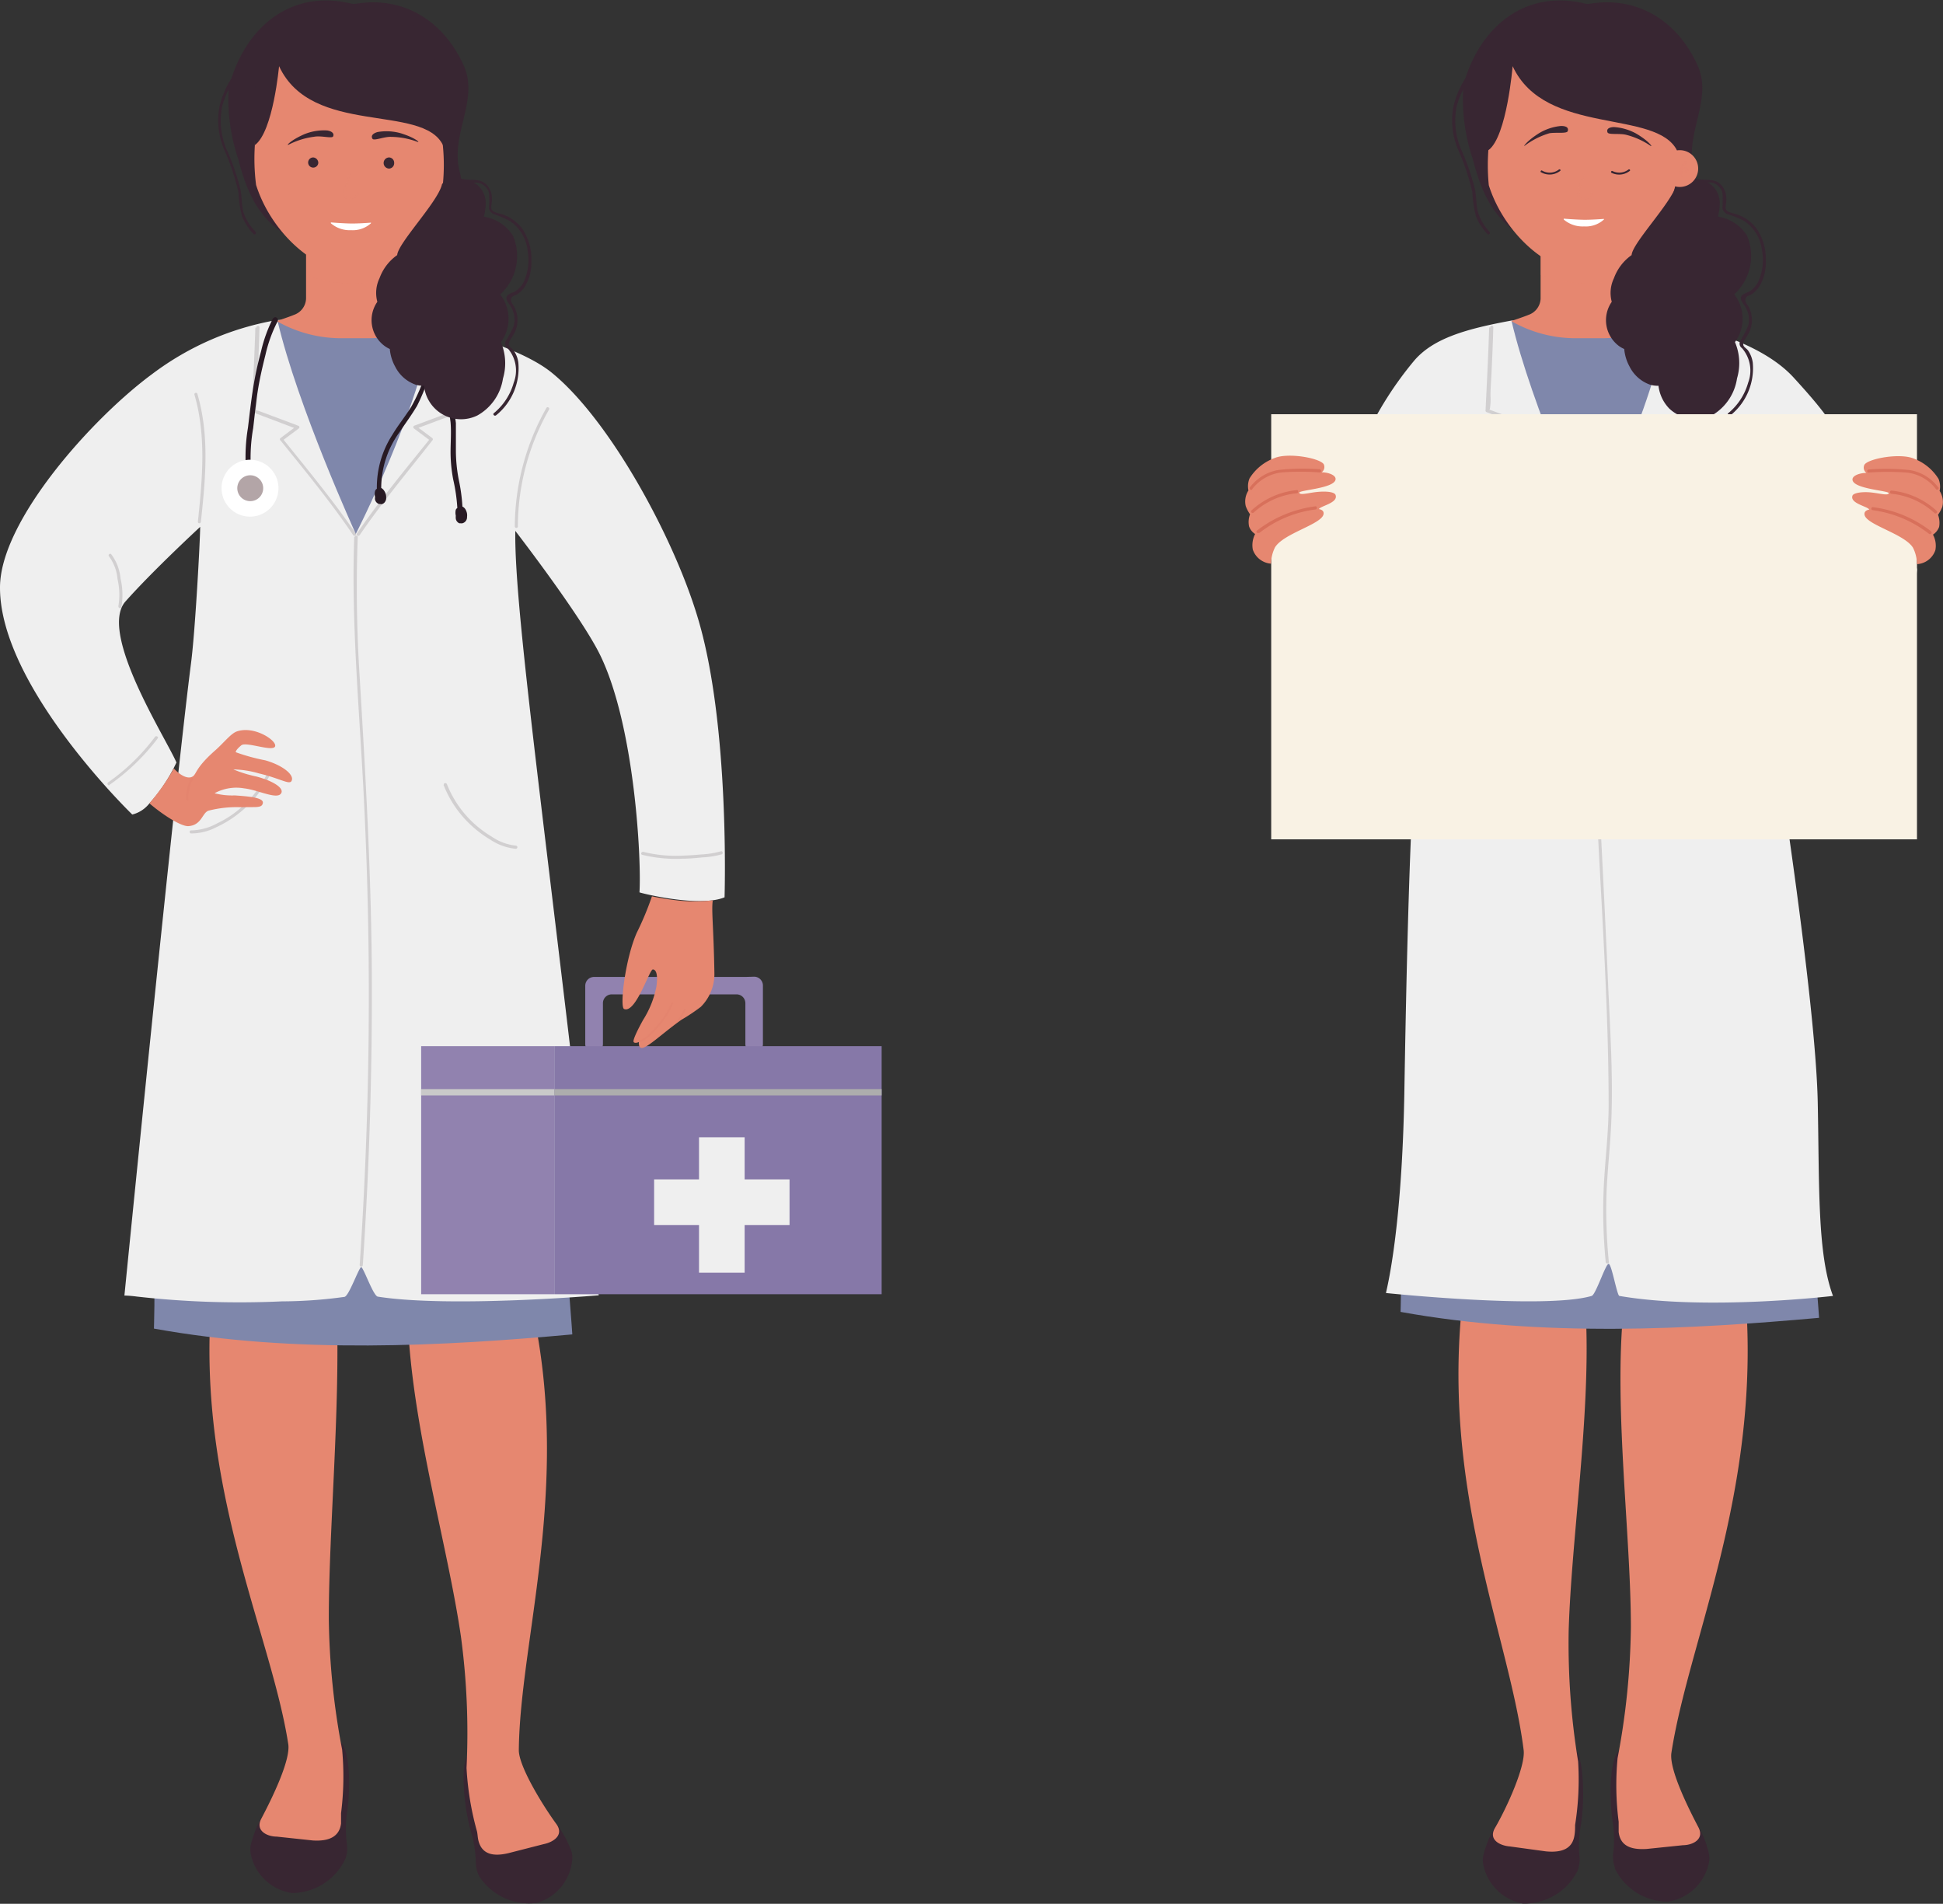
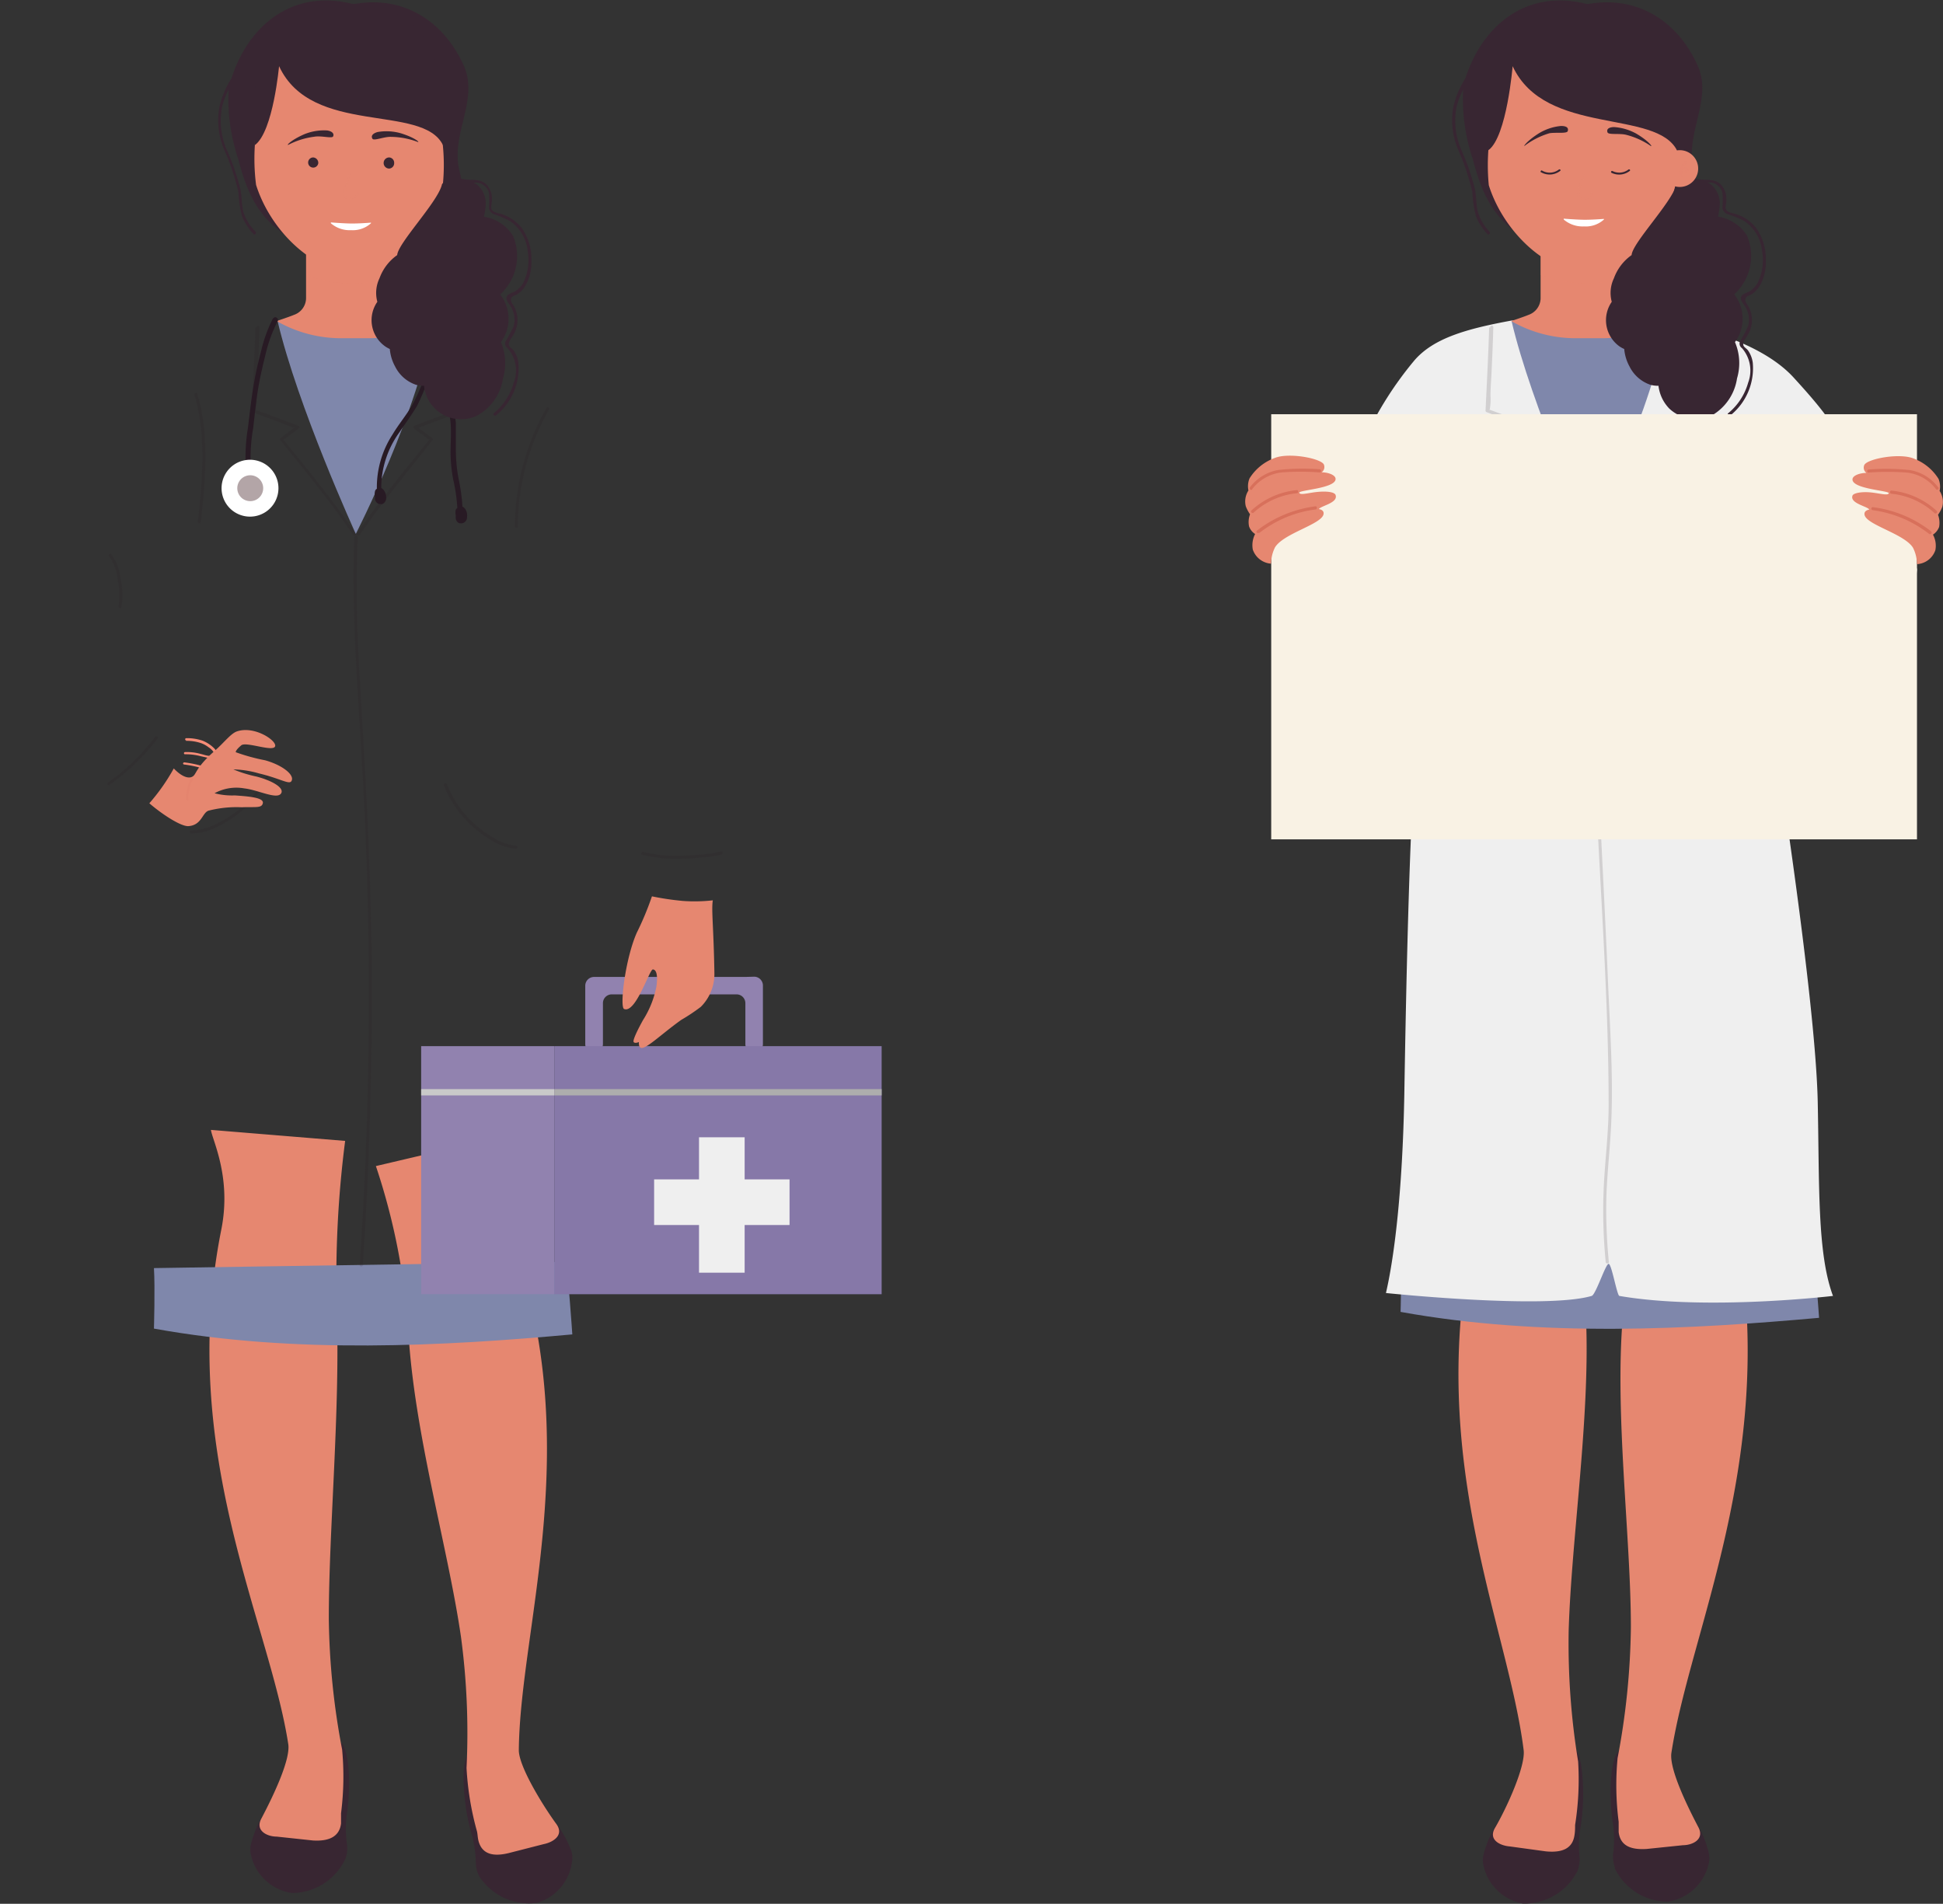
<svg xmlns="http://www.w3.org/2000/svg" viewBox="0 0 160.55 157.32">
  <rect x="0" y="0" width="160.55" height="157.32" fill="#333333" stroke="none" />
  <defs>
    <style>.cls-1{isolation:isolate;}.cls-2{fill:#382632;}.cls-21,.cls-3,.cls-8,.cls-9{fill:#e68770;}.cls-4{fill:#f78c77;}.cls-5{fill:#7f87ab;}.cls-6{fill:#efefef;}.cls-7{fill:#ebccc6;}.cls-14,.cls-19,.cls-21,.cls-8,.cls-9{mix-blend-mode:multiply;}.cls-14,.cls-19,.cls-8{opacity:0.3;}.cls-9{opacity:0.35;}.cls-10{fill:#fff;}.cls-11{opacity:0.15;}.cls-12{fill:#281a24;}.cls-13{fill:#694c51;}.cls-13,.cls-21{opacity:0.5;}.cls-14,.cls-20{fill:#e07d69;}.cls-15{fill:#9182af;}.cls-16{fill:#8678a8;}.cls-17{fill:#adadad;}.cls-18{fill:#c9c9c9;}.cls-22{fill:#f9f2e4;}.cls-23{fill:#d8705b;}</style>
  </defs>
  <g class="cls-1">
    <g id="_1" data-name="1">
      <path class="cls-2" d="M800.86,378.44c-.75-2.37-.93-5.83-.44-6.56,1.47,3.05,6.38,2.22,8.56,7.62a1.77,1.77,0,0,1,.15.81,4.08,4.08,0,0,1-2.9,3.65,4.9,4.9,0,0,1-4.73-2.1l-.06-.08a2.83,2.83,0,0,1-.28-.94A10,10,0,0,0,800.86,378.44Z" transform="translate(-761.84 -226.72)" />
      <path class="cls-3" d="M792.9,323.08a53.59,53.59,0,0,1,2.68,13.64c.5,8.55,3.28,17.88,4.35,25.26a59.67,59.67,0,0,1,.46,10.84,24.33,24.33,0,0,0,.85,5.19c.07.24.06.54.14.84.28,1.06,1.15,1.33,2.5,1l2.89-.74c.75-.15,1.71-.72,1.05-1.65-1.15-1.57-3.12-4.79-3.11-6.12.1-10.29,5.58-25.36-.64-42.55-1.5-4.15-.31-7.42-.33-8.26Z" transform="translate(-761.84 -226.72)" />
      <path class="cls-2" d="M790.46,376.91c.4-2.44.28-5.55-.46-6.21-1,3.22-6,2.78-7.43,8.44a1.89,1.89,0,0,0,0,.82,4.07,4.07,0,0,0,3.39,3.19,4.88,4.88,0,0,0,4.38-2.75l.05-.1a2.66,2.66,0,0,0,.14-1A10.17,10.17,0,0,1,790.46,376.91Z" transform="translate(-761.84 -226.72)" />
      <path class="cls-3" d="M790.36,321a88.21,88.21,0,0,0-.69,13.88c.28,8.59-.66,18.17-.66,25.62a60.89,60.89,0,0,0,1.1,10.8,23.83,23.83,0,0,1-.09,5.26c0,.24,0,.54,0,.84-.13,1.1-1,1.49-2.32,1.41l-3-.32c-.76,0-1.8-.47-1.27-1.48.91-1.72,2.43-4.85,2.23-6.16-1.57-10.18-9.19-24.19-5.53-42.54.86-4.33-.76-7.4-.86-8.22Z" transform="translate(-761.84 -226.72)" />
      <path class="cls-4" d="M777.2,287.94a3.67,3.67,0,0,1,1.31.21,2.25,2.25,0,0,1,.56.32,1.39,1.39,0,0,1,.44.43c.06.09.08.22,0,.28a.6.6,0,0,1-.35,0c-.24,0-.48-.1-.71-.15a4.19,4.19,0,0,0-1.32-.16c-.12,0-.12.19,0,.18a4.78,4.78,0,0,1,1.3.16l.63.14a.91.91,0,0,0,.54-.05c.33-.18.12-.57-.08-.76a2.89,2.89,0,0,0-.93-.61,4,4,0,0,0-1.36-.21c-.12,0-.12.19,0,.18Z" transform="translate(-761.84 -226.72)" />
      <path class="cls-4" d="M777.08,289.9a9.13,9.13,0,0,1,3,.92c.1.06.19-.1.09-.16a9.29,9.29,0,0,0-3.1-.94c-.11,0-.16.16,0,.18Z" transform="translate(-761.84 -226.72)" />
      <path class="cls-5" d="M774.56,331.51c.1,1.6,0,5,0,5,11.68,2.12,24,1.44,34.57.48,0,0-.37-5.57-.58-6Z" transform="translate(-761.84 -226.72)" />
-       <path class="cls-6" d="M821.71,300.87s.46-14.36-2.24-23.19c-2-6.64-7.28-16.31-12.06-20.18-1.68-1.36-4.87-2.59-8.09-3.43-.15-.51-.34-.8-.57-.83l-5.78,0-8.2-.08a23.83,23.83,0,0,0-10.37,4.48c-4.95,3.65-12.58,12.15-12.56,17.65,0,8.18,10.93,18.74,10.93,18.74a2.6,2.6,0,0,0,1.34-.83,13.82,13.82,0,0,0,2.08-3l.23-.47c-.89-2.06-6.48-10.75-4.21-13.31s6.17-6.16,6.17-6.16c0,1-.4,8.51-.75,11.22-1.41,11-5.51,52.3-5.51,52.3h0v0s.38,0,1,.08a75.55,75.55,0,0,0,12,.4,38.46,38.46,0,0,0,5.18-.37c.37-.06,1.14-2.3,1.39-2.48.28.28,1,2.4,1.37,2.46,6,.94,18.25-.11,18.25-.11-4-35.95-7-56.17-6.89-63.17,0,0,5.41,7,7,10.24,2.87,5.87,3.43,16.92,3.26,19.63C814.74,300.51,819.62,301.74,821.71,300.87Z" transform="translate(-761.84 -226.72)" />
      <path class="cls-7" d="M797.25,253.75a41.57,41.57,0,0,0,2,4.12c.07.14.28,0,.21-.12a41.45,41.45,0,0,1-2-4.06c-.06-.14-.3-.08-.24.06Z" transform="translate(-761.84 -226.72)" />
      <path class="cls-7" d="M798.05,258.35l1.81,2.54c.09.13.3,0,.21-.12l-1.81-2.55c-.09-.12-.31,0-.21.13Z" transform="translate(-761.84 -226.72)" />
      <path class="cls-7" d="M799.33,257.7c-.42.15-.84.3-1.24.48a.12.12,0,0,0,0,.17.11.11,0,0,0,.16,0c.39-.17.79-.31,1.18-.45a.13.13,0,0,0,.09-.15.13.13,0,0,0-.15-.09Z" transform="translate(-761.84 -226.72)" />
      <path class="cls-5" d="M784.77,253.22c1.66,7.09,6.47,17.62,6.47,17.62s5.3-10.35,6.39-17.63Z" transform="translate(-761.84 -226.72)" />
      <path class="cls-2" d="M800.15,232.12c-1.68-3.72-5-5.73-8.89-5.09a2.21,2.21,0,0,1-.35,0c-4.69-1.17-8.44,1.54-9.94,6.15a7.67,7.67,0,0,0-1,2.37,6.2,6.2,0,0,0,.37,3.48,19,19,0,0,1,1.2,3.57,9.88,9.88,0,0,0,.3,2,4.83,4.83,0,0,0,.94,1.45c.11.13.29-.05.18-.18a4.21,4.21,0,0,1-1-1.6c-.16-.6-.13-1.23-.24-1.84a18.64,18.64,0,0,0-1.13-3.3,6.07,6.07,0,0,1-.41-3.54,6.44,6.44,0,0,1,.55-1.46,15.45,15.45,0,0,0,.78,5.68c.64,2.48,1.46,4.44,3.31,5.88a5,5,0,0,0,5.79.5s2.72,0,5.87-.07c.46,0,4.13-2.56,3.35-5.18C799,237.86,801.46,235,800.15,232.12Z" transform="translate(-761.84 -226.72)" />
      <path class="cls-3" d="M797.43,253.32l.2-.11s-1.09-.36-1.43-.5a1.47,1.47,0,0,1-1-1.35l.06-4-8.13.18v3.85a1.48,1.48,0,0,1-1,1.35c-.35.15-1.43.51-1.43.51h0a10.7,10.7,0,0,0,5.38,1.42h2.1A10.68,10.68,0,0,0,797.43,253.32Z" transform="translate(-761.84 -226.72)" />
      <path class="cls-8" d="M795.24,249.26a10.56,10.56,0,0,1-8.06.18v-1.89l8.12-.14Z" transform="translate(-761.84 -226.72)" />
      <path class="cls-3" d="M798.43,238.71v-3a7.72,7.72,0,0,0-7.77-7.67h0a7.71,7.71,0,0,0-7.76,7.67v3A17,17,0,0,0,783,242c1.21,3.84,4.75,7.1,7.71,7.1h0c3.87,0,6.86-3.29,7.72-7.11A16.28,16.28,0,0,0,798.43,238.71Z" transform="translate(-761.84 -226.72)" />
      <path class="cls-2" d="M788.14,240.19a.42.42,0,1,1-.42-.46A.45.45,0,0,1,788.14,240.19Z" transform="translate(-761.84 -226.72)" />
      <path class="cls-2" d="M794.41,240.19a.44.44,0,0,1-.41.46.46.46,0,0,1,0-.92A.44.44,0,0,1,794.41,240.19Z" transform="translate(-761.84 -226.72)" />
      <path class="cls-9" d="M790.66,241c-.07.33-.17.65-.26,1a3.4,3.4,0,0,0-.17.7.44.44,0,0,0,.1.4.61.61,0,0,0,.49.1,1,1,0,0,0,.66-.45c.06-.09-.08-.17-.14-.08a.75.75,0,0,1-.66.38c-.16,0-.29-.06-.3-.23a2.08,2.08,0,0,1,.15-.69c.1-.35.2-.69.28-1,0-.09-.13-.14-.15,0Z" transform="translate(-761.84 -226.72)" />
      <path class="cls-2" d="M788.27,227.56c-7,1.69-5.37,11.15-5.37,11.15,1.53-1.12,2-6.6,2-6.52,2.7,5.82,11.85,3.06,13.54,6.52C798.43,238.71,800.42,224.63,788.27,227.56Z" transform="translate(-761.84 -226.72)" />
      <path class="cls-2" d="M789.36,238c.1-.18,0-.42-.48-.5a4.32,4.32,0,0,0-1.89.31c-1.19.52-1.55,1-1.29.86a6.34,6.34,0,0,1,2.1-.65C788.37,237.91,789.25,238.18,789.36,238Z" transform="translate(-761.84 -226.72)" />
      <path class="cls-2" d="M792.62,238.19c-.12-.18-.07-.42.42-.56a4.33,4.33,0,0,1,1.91.1c1.24.38,1.65.82,1.38.71a6.4,6.4,0,0,0-2.17-.41C793.59,238,792.75,238.38,792.62,238.19Z" transform="translate(-761.84 -226.72)" />
      <path class="cls-10" d="M790.85,245.74a2.36,2.36,0,0,1-1.67-.57s0-.07,0-.07,1,.08,1.65.09,1.64-.07,1.64-.07.07,0,0,.07A2.23,2.23,0,0,1,790.85,245.74Z" transform="translate(-761.84 -226.72)" />
      <g class="cls-11">
        <path class="cls-12" d="M782.94,253.78c-.07,2.29-.19,4.59-.3,6.89a.13.13,0,0,0,.09.12l3.62,1.37,0-.24-1.33,1a.12.12,0,0,0,0,.2c2.06,2.55,4.17,5.11,6,7.82.09.13.31,0,.22-.13-1.87-2.73-4-5.3-6.07-7.88l0,.21,1.34-1a.13.13,0,0,0,0-.23l-2.1-.79-1.23-.46c-.09,0-.19-.06-.28-.11.2.11,0,.13.09,0a4.63,4.63,0,0,0,.06-1.12c0-.6,0-1.2.08-1.8.06-1.27.12-2.55.15-3.82a.13.13,0,1,0-.25,0Z" transform="translate(-761.84 -226.72)" />
      </g>
      <g class="cls-11">
        <path class="cls-12" d="M799.29,253.8c0,1.25.1,2.5.15,3.74l.09,1.82a4.22,4.22,0,0,0,.05,1.18c.06.15-.07.15.1,0a1.3,1.3,0,0,1-.25.1l-1.2.45-2.17.81a.14.14,0,0,0,0,.24l1.34,1,0-.2c-2.07,2.57-4.2,5.14-6.07,7.87-.09.14.13.27.23.13,1.85-2.71,4-5.26,6-7.82a.13.13,0,0,0,0-.2l-1.34-1,0,.23,3.62-1.36a.15.15,0,0,0,.1-.13c-.12-2.29-.24-4.59-.3-6.89,0-.16-.26-.16-.26,0Z" transform="translate(-761.84 -226.72)" />
      </g>
      <path class="cls-12" d="M784.41,253a11.84,11.84,0,0,0-1,2.76c-.27,1-.49,2-.66,3.07s-.29,2.15-.42,3.23a14.69,14.69,0,0,0-.18,3.24c0,.27.44.2.41-.07a14.29,14.29,0,0,1,.2-3.13c.12-1,.22-2.06.38-3.08s.39-2,.64-3a11.55,11.55,0,0,1,1-2.75c.13-.23-.22-.48-.35-.24Z" transform="translate(-761.84 -226.72)" />
      <path class="cls-10" d="M784.81,266.64a2.35,2.35,0,1,1-2.73-1.89A2.35,2.35,0,0,1,784.81,266.64Z" transform="translate(-761.84 -226.72)" />
      <path class="cls-13" d="M783.57,266.87a1.07,1.07,0,1,1-1.24-.86A1.07,1.07,0,0,1,783.57,266.87Z" transform="translate(-761.84 -226.72)" />
      <path class="cls-12" d="M797,257.64a15.21,15.21,0,0,1-1.17,2.68c-.49.8-1.09,1.52-1.57,2.33a8,8,0,0,0-1.28,4.46.32.32,0,0,0-.15.19,1,1,0,0,0,0,.48l0,.05a.47.47,0,0,0,0,.17.48.48,0,0,0,.34.37h.09a.33.33,0,0,0,.17,0,.46.46,0,0,0,.21-.16.53.53,0,0,0,.11-.34v-.06a.92.92,0,0,0-.15-.51.72.72,0,0,0-.26-.26,7.87,7.87,0,0,1,1.5-4.59c.49-.73,1-1.42,1.46-2.19a17,17,0,0,0,1-2.45A.21.21,0,0,0,797,257.64Z" transform="translate(-761.84 -226.72)" />
      <path class="cls-12" d="M799,259.1c-.06-.27-.48-.19-.41.08a16.71,16.71,0,0,1,.48,2.44c.07.82,0,1.65,0,2.48a12.17,12.17,0,0,0,.22,2.25,14.47,14.47,0,0,1,.34,2.35.32.32,0,0,0-.13.15,1.07,1.07,0,0,0,0,.47s0,0,0,.05a1.09,1.09,0,0,0,0,.18.49.49,0,0,0,.29.41h.09a.49.49,0,0,0,.17,0,.51.51,0,0,0,.38-.46.13.13,0,0,0,0-.06.89.89,0,0,0-.08-.53.61.61,0,0,0-.3-.33,14.37,14.37,0,0,0-.29-2.16,12.75,12.75,0,0,1-.25-2.46c0-.76,0-1.52,0-2.28A16.23,16.23,0,0,0,799,259.1Z" transform="translate(-761.84 -226.72)" />
      <path class="cls-2" d="M805,245.63a3.38,3.38,0,0,0-1.94-1.28,1.57,1.57,0,0,1-.43-.15c-.29-.19-.19-.46-.16-.71a2.49,2.49,0,0,0,0-.61,1.61,1.61,0,0,0-.48-.95c-.69-.64-1.77-.08-2.44-.68-.13-.11-.31.07-.19.19a1.73,1.73,0,0,0,.31.19,5.2,5.2,0,0,0-.67.11c-.33.08-.61,0-.66.29-.4,1.46-3.62,4.79-3.68,5.77a4,4,0,0,0-1.46,1.91,2.8,2.8,0,0,0-.18,1.95,2.65,2.65,0,0,0,.6,3.65,2.3,2.3,0,0,0,.43.25,3.65,3.65,0,0,0,.44,1.45,3,3,0,0,0,1.73,1.51,2.44,2.44,0,0,0,.66.08,3.07,3.07,0,0,0,4.41,2.45A4.22,4.22,0,0,0,803.4,258a4.43,4.43,0,0,0-.17-3,3.28,3.28,0,0,0-.06-3.95,4.29,4.29,0,0,0,1.06-4.84,3.44,3.44,0,0,0-2.41-1.58,4.75,4.75,0,0,0,.15-.93,2,2,0,0,0-.78-1.77l-.21-.12.26,0a1.15,1.15,0,0,1,1,.84,6.54,6.54,0,0,1,0,1.25.65.65,0,0,0,.46.54A7.85,7.85,0,0,1,804,245a3.42,3.42,0,0,1,1.44,2.45,4.31,4.31,0,0,1-.34,2.6,1.85,1.85,0,0,1-.76.78c-.21.11-.56.17-.64.44s.22.56.34.78a2.05,2.05,0,0,1,.25,1.6,9.94,9.94,0,0,1-.66,1.25.46.46,0,0,0,.15.59,2.79,2.79,0,0,1,.51,2.85,5,5,0,0,1-1.64,2.52c-.13.1.05.28.18.18a5,5,0,0,0,1.84-4.36,2.2,2.2,0,0,0-.39-1c-.09-.13-.29-.24-.36-.37-.15-.28.18-.63.3-.85a2.37,2.37,0,0,0,.12-2.37c-.12-.23-.33-.41-.27-.67s.25-.24.45-.35a2.07,2.07,0,0,0,.71-.7,3.9,3.9,0,0,0,.52-2.11A4.46,4.46,0,0,0,805,245.63Z" transform="translate(-761.84 -226.72)" />
      <g class="cls-11">
        <path class="cls-12" d="M798.49,291.58a9.07,9.07,0,0,0,2.29,3.35,9.36,9.36,0,0,0,1.6,1.19,4.5,4.5,0,0,0,2.08.74.13.13,0,0,0,0-.26,4.37,4.37,0,0,1-2-.75,9.14,9.14,0,0,1-1.54-1.16,8.79,8.79,0,0,1-2.15-3.17c-.06-.15-.31-.09-.25.06Z" transform="translate(-761.84 -226.72)" />
      </g>
      <g class="cls-11">
        <path class="cls-12" d="M783.84,290.8a8.91,8.91,0,0,1-2.43,2.95,8.2,8.2,0,0,1-1.61,1,4.64,4.64,0,0,1-2.17.59c-.16,0-.16.24,0,.25a4.44,4.44,0,0,0,2.08-.51,9,9,0,0,0,1.78-1.08,9.12,9.12,0,0,0,2.57-3.08c.07-.14-.15-.27-.22-.13Z" transform="translate(-761.84 -226.72)" />
      </g>
      <g class="cls-11">
        <path class="cls-12" d="M791.11,271.08c-.26,7.33.46,14.58.81,21.89q.6,12.16.29,24.35-.18,7-.65,13.94c0,.16.25.16.26,0q.82-12.28.74-24.6c-.06-8-.52-16-1-24a114.28,114.28,0,0,1-.16-11.56c0-.16-.25-.16-.26,0Z" transform="translate(-761.84 -226.72)" />
      </g>
      <path class="cls-3" d="M776.2,290.22c.46.49,1,.83,1.41.73.54-.16.15-.58,2-2.21.73-.64,1.28-1.38,1.78-1.57,1.45-.52,3.36.76,3.18,1.23s-2.35-.4-2.78-.1c-.06.05-.48.39-.47.58a16.12,16.12,0,0,0,2.44.67c1.45.41,2.46,1.23,2.16,1.72-.19.31-.92-.22-2.69-.64a8.12,8.12,0,0,0-2.11-.33,10.64,10.64,0,0,0,1.91.59c1.41.37,2.39,1,2,1.44s-1.91-.34-3-.46a3.75,3.75,0,0,0-2.46.4,5.68,5.68,0,0,0,1.67.18c1.16.08,2.4.18,2.32.63s-.61.3-1.73.35a9.32,9.32,0,0,0-2.76.28c-.53.18-.56,1.22-1.69,1.28-.65,0-2.17-1-3.2-1.89A16.38,16.38,0,0,0,776.2,290.22Z" transform="translate(-761.84 -226.72)" />
      <path class="cls-14" d="M777.67,291a2,2,0,0,0-.34.81,2.7,2.7,0,0,0-.09,1c0,.11.18.11.17,0a2.75,2.75,0,0,1,.08-.9,1.84,1.84,0,0,1,.31-.77.09.09,0,0,0-.13-.12Z" transform="translate(-761.84 -226.72)" />
      <g class="cls-11">
        <path class="cls-12" d="M778.44,269.84c.38-3.53.73-7.15-.3-10.6a.13.13,0,0,0-.24.07c1,3.43.66,7,.29,10.53,0,.16.24.16.25,0Z" transform="translate(-761.84 -226.72)" />
      </g>
      <g class="cls-11">
        <path class="cls-12" d="M771.87,276.91a6,6,0,0,0-.07-2.39,3.9,3.9,0,0,0-.77-2c-.11-.12-.29.06-.18.18a3.65,3.65,0,0,1,.7,1.87,5.68,5.68,0,0,1,.07,2.25c0,.16.21.23.25.07Z" transform="translate(-761.84 -226.72)" />
      </g>
      <g class="cls-11">
        <path class="cls-12" d="M770.87,291.59a17.64,17.64,0,0,0,4-3.85c.1-.13-.12-.26-.22-.13a17.05,17.05,0,0,1-3.87,3.76c-.14.1,0,.32.13.22Z" transform="translate(-761.84 -226.72)" />
      </g>
      <g class="cls-11">
        <path class="cls-12" d="M814.91,297.36a11.65,11.65,0,0,0,3.28.32c.56,0,1.13-.05,1.7-.11a7.13,7.13,0,0,0,1.58-.25c.15-.05.09-.3-.07-.25a7.49,7.49,0,0,1-1.63.26c-.53.05-1.06.08-1.58.1a11.13,11.13,0,0,1-3.21-.32c-.16,0-.23.21-.07.25Z" transform="translate(-761.84 -226.72)" />
      </g>
      <g class="cls-11">
        <path class="cls-12" d="M804.63,270.18a19.68,19.68,0,0,1,2.58-9.62c.08-.14-.14-.27-.22-.13a20,20,0,0,0-2.61,9.75.13.13,0,1,0,.25,0Z" transform="translate(-761.84 -226.72)" />
      </g>
      <path class="cls-15" d="M823.43,307.45h-12.5a.73.73,0,0,0-.73.73V313a.73.73,0,0,0,.73.73h0a.73.73,0,0,0,.73-.73v-3.38a.73.73,0,0,1,.73-.73H822.7a.73.73,0,0,1,.73.73V313a.73.73,0,0,0,.73.73h0a.73.73,0,0,0,.72-.73v-4.84a.73.73,0,0,0-.72-.73Z" transform="translate(-761.84 -226.72)" />
      <rect class="cls-16" x="45.8" y="86.45" width="27.05" height="20.5" />
      <rect class="cls-15" x="34.8" y="86.45" width="10.99" height="20.5" />
      <rect class="cls-6" x="57.76" y="93.98" width="3.77" height="11.19" />
      <rect class="cls-6" x="819.6" y="320.48" width="3.77" height="11.19" transform="translate(385.72 -722.14) rotate(90)" />
      <rect class="cls-17" x="45.8" y="90" width="27.05" height="0.52" />
      <rect class="cls-18" x="34.8" y="90" width="10.99" height="0.52" />
      <path class="cls-3" d="M820.74,301.12c-.13.8.07,2.22.13,6a3.82,3.82,0,0,1-1.12,2.8,15.3,15.3,0,0,1-1.62,1.08c-1.72,1.23-3,2.53-3.37,2.29-.13-.09-.13-.26-.13-.46,0,0-.32.15-.43,0s.41-1.16.77-1.81a8,8,0,0,0,1.11-2.78c.13-.92,0-1.39-.29-1.41s-1.41,3.66-2.38,3.27c-.38-.15.09-4.15,1.05-6.31a24.67,24.67,0,0,0,1.25-3,22.81,22.81,0,0,0,2.56.38A13.43,13.43,0,0,0,820.74,301.12Z" transform="translate(-761.84 -226.72)" />
      <g class="cls-19">
-         <path class="cls-20" d="M814.74,312.84a2.22,2.22,0,0,0,.83-.56,9.33,9.33,0,0,0,.75-.79,7.39,7.39,0,0,0,1.14-1.83c0-.09-.1-.17-.14-.08a6.78,6.78,0,0,1-1.08,1.76,9.46,9.46,0,0,1-.68.74,2.37,2.37,0,0,1-.86.61.08.08,0,1,0,0,.15Z" transform="translate(-761.84 -226.72)" />
-       </g>
+         </g>
      <g class="cls-19">
-         <path class="cls-20" d="M818.36,310.12a5.33,5.33,0,0,1-.55.92.07.07,0,0,0,0,.11.08.08,0,0,0,.1,0,4.81,4.81,0,0,0,.56-.92.08.08,0,0,0,0-.11.08.08,0,0,0-.11,0Z" transform="translate(-761.84 -226.72)" />
+         <path class="cls-20" d="M818.36,310.12Z" transform="translate(-761.84 -226.72)" />
      </g>
      <path class="cls-2" d="M892.4,377.92c.47-2.43.25-5.9-.32-6.56-1.11,3.19-6.09,2.93-7.64,8.55a1.88,1.88,0,0,0-.05.82,4.08,4.08,0,0,0,3.29,3.29,4.9,4.9,0,0,0,4.47-2.62l.05-.1a2.85,2.85,0,0,0,.17-1A9.86,9.86,0,0,1,892.4,377.92Z" transform="translate(-761.84 -226.72)" />
      <path class="cls-3" d="M894,322a60.94,60.94,0,0,0-1.1,13.86c.32,8.13-1.22,18.14-1.44,25.59a60.4,60.4,0,0,0,.78,10.83,23.94,23.94,0,0,1-.25,5.25c0,.24,0,.54-.05.84-.16,1.1-1,1.47-2.36,1.34l-3-.41c-.75-.06-1.78-.52-1.22-1.51,1-1.7,2.54-5.12,2.38-6.44-1.27-10.22-8.07-24-4.22-42.35.91-4.31-.53-7.41-.61-8.24Z" transform="translate(-761.84 -226.72)" />
      <path class="cls-2" d="M895.15,377.63c-.4-2.44-.28-5.55.45-6.22,1,3.23,6.06,2.78,7.44,8.45a2.06,2.06,0,0,1,0,.82,4.09,4.09,0,0,1-3.39,3.19,4.88,4.88,0,0,1-4.38-2.76l0-.09a2.89,2.89,0,0,1-.15-1A9.66,9.66,0,0,0,895.15,377.63Z" transform="translate(-761.84 -226.72)" />
      <path class="cls-3" d="M895.25,321.7a54.84,54.84,0,0,1,.68,13.89c-.68,8,.67,18.17.67,25.62a61,61,0,0,1-1.1,10.8,23.73,23.73,0,0,0,.09,5.25c0,.25,0,.54,0,.85.13,1.1.94,1.49,2.32,1.4l3-.31c.76,0,1.8-.47,1.27-1.48-.91-1.73-2.44-4.85-2.23-6.17,1.57-10.17,8.61-24.07,5.53-42.54a17.46,17.46,0,0,1,.86-8.21Z" transform="translate(-761.84 -226.72)" />
      <path class="cls-5" d="M877.57,330.18c.1,1.59,0,4.95,0,4.95,11.69,2.12,24,1.44,34.58.49,0,0-.38-5.58-.59-6Z" transform="translate(-761.84 -226.72)" />
      <path class="cls-6" d="M912.65,288.52c4.85-1.07,6.37-4.51,7.59-14.69.1-.86-4.27-3.15-4.38-3.87-.94-6.19-2-7.87-5.83-12.06-2.27-2.47-6.57-3.92-10.44-4.69H886.73c-3.75.69-6.42,1.46-8,3.27a29.22,29.22,0,0,0-6.43,14S867.89,272,868,272.7c1.48,12.18,3.88,13.79,5.95,15.12a3.91,3.91,0,0,0,5.15-.65c-.76,3.06-1.11,23.4-1.22,29.91-.15,8.4-.88,13.75-1.52,16.49,0,0,13.13,1.37,17,.24.34-.1,1.15-2.65,1.4-2.65s.69,2.62.89,2.65c7.2,1.24,17.65,0,17.65,0-1.3-3.5-1.12-9.05-1.26-16-.18-8.81-3.68-30.78-3.68-30.78A5,5,0,0,0,912.65,288.52Z" transform="translate(-761.84 -226.72)" />
      <path class="cls-5" d="M886.73,253.21c1.66,7.1,6.47,17.63,6.47,17.63s5.3-10.35,6.39-17.63Z" transform="translate(-761.84 -226.72)" />
      <g class="cls-11">
        <path class="cls-12" d="M884.89,253.77c-.07,2.3-.19,4.59-.3,6.89a.13.13,0,0,0,.09.12l3.62,1.37,0-.24-1.33,1a.12.12,0,0,0,0,.2c2.06,2.55,4.17,5.11,6,7.82.09.14.31,0,.22-.13-1.87-2.73-4-5.3-6.07-7.87l0,.2c.45-.32.9-.64,1.34-1a.13.13,0,0,0,0-.23l-2.1-.79-1.23-.46a2.33,2.33,0,0,1-.28-.11c.2.11,0,.14.09,0a4.63,4.63,0,0,0,.06-1.12c0-.6.05-1.2.08-1.8.06-1.27.12-2.55.15-3.82a.13.13,0,1,0-.25,0Z" transform="translate(-761.84 -226.72)" />
      </g>
      <g class="cls-11">
        <path class="cls-12" d="M901.24,253.79q.06,1.88.15,3.75l.09,1.81a4.22,4.22,0,0,0,0,1.18c.06.16-.07.15.1,0a1.3,1.3,0,0,1-.25.1l-1.2.45-2.17.81a.14.14,0,0,0,0,.24l1.34,1,0-.2c-2.07,2.57-4.2,5.15-6.07,7.88-.09.13.13.26.22.12,1.86-2.71,4-5.26,6-7.82a.13.13,0,0,0,0-.2l-1.34-1,0,.23,3.62-1.36a.15.15,0,0,0,.1-.13c-.12-2.29-.24-4.59-.3-6.89,0-.16-.26-.16-.26,0Z" transform="translate(-761.84 -226.72)" />
      </g>
      <g class="cls-11">
        <path class="cls-12" d="M893.07,271.1c0,7.87.37,15.73.76,23.59s.93,15.56.93,23.34c0,2.18-.27,4.35-.39,6.53a43.4,43.4,0,0,0,.15,6.45c0,.16.27.16.26,0a43.49,43.49,0,0,1-.19-5.82c.09-1.93.31-3.85.39-5.78.17-3.91-.12-7.87-.28-11.78-.33-7.78-.79-15.56-1.08-23.35-.17-4.39-.28-8.78-.29-13.18a.13.13,0,0,0-.26,0Z" transform="translate(-761.84 -226.72)" />
      </g>
      <g class="cls-11">
        <path class="cls-12" d="M901.13,290.35a9.28,9.28,0,0,0,2.29,3.34,8.74,8.74,0,0,0,1.6,1.19,4.54,4.54,0,0,0,2.09.74c.16,0,.16-.25,0-.25a4.38,4.38,0,0,1-2-.76,8.94,8.94,0,0,1-3.69-4.33c-.06-.15-.31-.09-.25.07Z" transform="translate(-761.84 -226.72)" />
      </g>
      <g class="cls-11">
        <path class="cls-12" d="M886.62,290.66a8.82,8.82,0,0,1-4,4,4.45,4.45,0,0,1-2.16.58c-.17,0-.16.25,0,.26a4.33,4.33,0,0,0,2.07-.52,8.57,8.57,0,0,0,1.79-1.07,9.07,9.07,0,0,0,2.56-3.08c.08-.15-.14-.28-.22-.13Z" transform="translate(-761.84 -226.72)" />
      </g>
      <path class="cls-2" d="M902.11,232.12c-1.68-3.72-5-5.73-8.89-5.09a2.09,2.09,0,0,1-.35,0c-4.69-1.17-8.44,1.54-9.94,6.15a7.67,7.67,0,0,0-1,2.37,6.2,6.2,0,0,0,.37,3.48,19,19,0,0,1,1.2,3.57,9.88,9.88,0,0,0,.3,2,4.64,4.64,0,0,0,.94,1.45c.11.13.29-.05.18-.18a4.21,4.21,0,0,1-.95-1.6c-.16-.6-.13-1.23-.24-1.84a18.64,18.64,0,0,0-1.13-3.3,6.07,6.07,0,0,1-.41-3.54,6.44,6.44,0,0,1,.55-1.46,15.45,15.45,0,0,0,.78,5.68c.64,2.48,1.46,4.44,3.31,5.88a5,5,0,0,0,5.79.5s2.71,0,5.87-.07c.46,0,4.13-2.56,3.35-5.18C900.93,237.86,903.42,235,902.11,232.12Z" transform="translate(-761.84 -226.72)" />
      <path class="cls-3" d="M899.39,253.32l.2-.11s-1.09-.36-1.43-.5a1.47,1.47,0,0,1-.95-1.35l.06-4-8.13.18v3.85a1.48,1.48,0,0,1-1,1.35c-.35.15-1.43.51-1.43.51h0a10.69,10.69,0,0,0,5.37,1.42h2.11A10.68,10.68,0,0,0,899.39,253.32Z" transform="translate(-761.84 -226.72)" />
      <path class="cls-8" d="M897.2,249.26a10.56,10.56,0,0,1-8.06.18v-1.89l8.12-.14Z" transform="translate(-761.84 -226.72)" />
      <path class="cls-3" d="M900.39,238.71v-3a7.72,7.72,0,0,0-7.77-7.67h0a7.71,7.71,0,0,0-7.76,7.67v3a17,17,0,0,0,0,3.32c1.21,3.84,4.75,7.1,7.71,7.1h0c3.87,0,6.86-3.29,7.71-7.11A15.86,15.86,0,0,0,900.39,238.71Z" transform="translate(-761.84 -226.72)" />
      <path class="cls-9" d="M892.62,241c-.07.33-.17.65-.26,1a3.4,3.4,0,0,0-.17.7.44.44,0,0,0,.1.4.61.61,0,0,0,.49.1,1,1,0,0,0,.66-.45.08.08,0,0,0-.14-.08.76.76,0,0,1-.66.38c-.16,0-.29-.06-.3-.23a2.08,2.08,0,0,1,.15-.69c.1-.35.2-.69.28-1,0-.09-.13-.14-.15,0Z" transform="translate(-761.84 -226.72)" />
      <path class="cls-2" d="M890.23,227.56c-7,1.69-5.4,11.57-5.4,11.57,1.53-1.12,2-7,2-6.94,2.7,5.82,11.91,3.5,13.6,7C900.45,239.15,902.38,224.63,890.23,227.56Z" transform="translate(-761.84 -226.72)" />
      <path class="cls-2" d="M891.38,237.56c.07-.21,0-.43-.55-.43a4.25,4.25,0,0,0-1.82.6c-1.1.69-1.38,1.22-1.14,1a6.41,6.41,0,0,1,2-1C890.4,237.64,891.3,237.78,891.38,237.56Z" transform="translate(-761.84 -226.72)" />
      <path class="cls-2" d="M894.67,237.66c-.08-.2,0-.42.53-.44a4.39,4.39,0,0,1,1.84.54c1.12.66,1.41,1.18,1.17,1a6.36,6.36,0,0,0-2-.9C895.65,237.72,894.75,237.88,894.67,237.66Z" transform="translate(-761.84 -226.72)" />
      <path class="cls-2" d="M907,245.63a3.38,3.38,0,0,0-1.94-1.28,1.57,1.57,0,0,1-.43-.15c-.29-.19-.19-.46-.16-.71a2.49,2.49,0,0,0,0-.61,1.61,1.61,0,0,0-.48-.95c-.69-.64-1.77-.08-2.44-.68-.13-.11-.31.07-.19.19a1.73,1.73,0,0,0,.31.19,5.2,5.2,0,0,0-.67.11c-.33.08-.61,0-.66.29-.4,1.46-3.63,4.79-3.68,5.77a4,4,0,0,0-1.46,1.91,2.8,2.8,0,0,0-.18,1.95,2.66,2.66,0,0,0,.59,3.65,2.38,2.38,0,0,0,.44.25,3.65,3.65,0,0,0,.44,1.45,3,3,0,0,0,1.73,1.51,2.44,2.44,0,0,0,.66.08,3.25,3.25,0,0,0,.89,1.88,3.19,3.19,0,0,0,3.52.57,4.25,4.25,0,0,0,2.08-3.06,4.43,4.43,0,0,0-.17-3,3.28,3.28,0,0,0-.06-3.95,4.29,4.29,0,0,0,1.06-4.84,3.44,3.44,0,0,0-2.41-1.58,4.75,4.75,0,0,0,.15-.93,2,2,0,0,0-.79-1.77l-.2-.12.26,0a1.15,1.15,0,0,1,.95.84,6.54,6.54,0,0,1,0,1.25.65.65,0,0,0,.46.54A7.85,7.85,0,0,1,906,245a3.42,3.42,0,0,1,1.44,2.45,4.31,4.31,0,0,1-.34,2.6,1.85,1.85,0,0,1-.76.78c-.21.11-.56.17-.64.44s.22.56.34.78a2.05,2.05,0,0,1,.25,1.6,9.94,9.94,0,0,1-.66,1.25.46.46,0,0,0,.15.59,2.82,2.82,0,0,1,.51,2.85,5,5,0,0,1-1.64,2.52c-.13.1,0,.28.18.18a5,5,0,0,0,1.84-4.36,2.32,2.32,0,0,0-.39-1c-.09-.13-.29-.24-.36-.37-.15-.28.18-.63.3-.85a2.37,2.37,0,0,0,.12-2.37c-.12-.23-.34-.41-.27-.67s.25-.24.45-.35a2.16,2.16,0,0,0,.71-.7,3.9,3.9,0,0,0,.52-2.11A4.46,4.46,0,0,0,907,245.63Z" transform="translate(-761.84 -226.72)" />
      <g class="cls-11">
        <path class="cls-12" d="M879.34,286.93c2.11-2,3.27-4.63,4.36-7.23a24.54,24.54,0,0,0,1.53-4.57,19,19,0,0,0,.19-4.94c0-.17-.27-.17-.26,0a18.56,18.56,0,0,1-.17,4.88,23.79,23.79,0,0,1-1.45,4.34c-1.09,2.64-2.24,5.36-4.38,7.34-.12.11.06.29.18.18Z" transform="translate(-761.84 -226.72)" />
      </g>
      <path class="cls-3" d="M902.16,240.65a1.52,1.52,0,1,1-1.52-1.52A1.52,1.52,0,0,1,902.16,240.65Z" transform="translate(-761.84 -226.72)" />
      <path class="cls-21" d="M901.37,240.86a.42.42,0,0,0-.27-.32.64.64,0,0,0-.2,0,1,1,0,0,1,.32-.4.08.08,0,0,0,0-.1.07.07,0,0,0-.11,0,1.3,1.3,0,0,0-.41.52,1.51,1.51,0,0,0,0,.73c0,.1.17.06.15,0a1.51,1.51,0,0,1,0-.52h.22l0,0,0,0h0l0,0h0s0,0,0,0a.05.05,0,0,1,0,0h0v0s0,0,0,0v0s0,0,0,0v0a0,0,0,0,1,0,0h0v0s0,0,0,.05v0s0,0,0,0l0,0v0h0a.08.08,0,0,0,0,.11.09.09,0,0,0,.11,0A.52.52,0,0,0,901.37,240.86Z" transform="translate(-761.84 -226.72)" />
      <path class="cls-2" d="M889.25,240.81a1.25,1.25,0,0,0,1.4-.08c.08-.06.19.05.11.11a1.42,1.42,0,0,1-1.59.11c-.08,0,0-.19.08-.14Z" transform="translate(-761.84 -226.72)" />
      <path class="cls-2" d="M895,240.81a1.26,1.26,0,0,0,1.4-.08c.07-.06.19.05.11.11A1.42,1.42,0,0,1,895,241a.08.08,0,0,1,.08-.14Z" transform="translate(-761.84 -226.72)" />
      <path class="cls-10" d="M892.73,245.43a2.39,2.39,0,0,1-1.68-.57s0-.07,0-.07,1,.08,1.65.09,1.65-.07,1.65-.07.07,0,0,.07A2.22,2.22,0,0,1,892.73,245.43Z" transform="translate(-761.84 -226.72)" />
      <g class="cls-11">
        <path class="cls-12" d="M908.26,286.56c-3.33-8-3.52-16.72-2.57-25.17,0-.16-.24-.16-.26,0-.95,8.47-.75,17.26,2.58,25.23.06.15.31.09.25-.06Z" transform="translate(-761.84 -226.72)" />
      </g>
      <rect class="cls-22" x="105.04" y="34.23" width="53.36" height="35.13" />
      <path class="cls-3" d="M865,267.25a1.68,1.68,0,0,1,.09-1,4.11,4.11,0,0,1,2.07-1.68c1.13-.47,3.72,0,4.06.51a.54.54,0,0,1-.17.67c.53,0,1.15.22,1.15.55,0,.79-3.07.91-3,1.14s.77,0,1.51-.07,1.41,0,1.49.26c.23.65-1.23.89-1.38,1.16,0,0,.47.05.38.44-.2.83-3.28,1.56-4,2.71a3.07,3.07,0,0,0-.33,1.36,1.73,1.73,0,0,1-1.51-1.16,2,2,0,0,1,.19-1.29,1.25,1.25,0,0,1-.5-.63,1.81,1.81,0,0,1,.08-1,3.18,3.18,0,0,1-.35-.66A1.67,1.67,0,0,1,865,267.25Z" transform="translate(-761.84 -226.72)" />
      <path class="cls-23" d="M865.31,267.14a3.57,3.57,0,0,1,2.43-1.38,20.58,20.58,0,0,1,3.14,0c.17,0,.17-.24,0-.26a17.88,17.88,0,0,0-3.43.06,3.75,3.75,0,0,0-2.32,1.42c-.11.13.07.31.18.18Z" transform="translate(-761.84 -226.72)" />
      <path class="cls-23" d="M865.43,269.08a6.19,6.19,0,0,1,3.56-1.6c.16,0,.16-.28,0-.26a6.49,6.49,0,0,0-3.74,1.68c-.12.11.06.29.18.18Z" transform="translate(-761.84 -226.72)" />
      <path class="cls-23" d="M865.89,270.77a9.49,9.49,0,0,1,4.64-1.95c.16,0,.17-.28,0-.26a10,10,0,0,0-4.82,2c-.13.1,0,.28.18.18Z" transform="translate(-761.84 -226.72)" />
      <path class="cls-3" d="M922.11,267.29a1.68,1.68,0,0,0-.09-1,4.13,4.13,0,0,0-2.06-1.68c-1.13-.47-3.73,0-4.06.51a.54.54,0,0,0,.16.68c-.53,0-1.15.21-1.15.54,0,.8,3.07.92,3,1.14s-.77,0-1.51-.07-1.41.05-1.49.27c-.23.64,1.24.88,1.39,1.15,0,0-.48.06-.39.45.2.83,3.28,1.55,4,2.7a3.09,3.09,0,0,1,.33,1.36,1.71,1.71,0,0,0,1.52-1.16,1.91,1.91,0,0,0-.2-1.28,1.29,1.29,0,0,0,.51-.64,1.92,1.92,0,0,0-.09-1,3.26,3.26,0,0,0,.35-.65A1.65,1.65,0,0,0,922.11,267.29Z" transform="translate(-761.84 -226.72)" />
      <path class="cls-23" d="M922,267a3.7,3.7,0,0,0-2.32-1.43,17.87,17.87,0,0,0-3.43-.05c-.16,0-.17.26,0,.25a21.94,21.94,0,0,1,3.14,0,3.51,3.51,0,0,1,2.43,1.38c.11.12.29-.06.18-.18Z" transform="translate(-761.84 -226.72)" />
      <path class="cls-23" d="M921.87,268.94a6.46,6.46,0,0,0-3.74-1.68c-.16,0-.16.24,0,.26a6.19,6.19,0,0,1,3.56,1.6c.12.11.3-.07.18-.18Z" transform="translate(-761.84 -226.72)" />
      <path class="cls-23" d="M921.41,270.63a9.81,9.81,0,0,0-4.82-2c-.16,0-.16.23,0,.25a9.64,9.64,0,0,1,4.64,1.95c.13.1.31-.08.18-.18Z" transform="translate(-761.84 -226.72)" />
    </g>
  </g>
</svg>